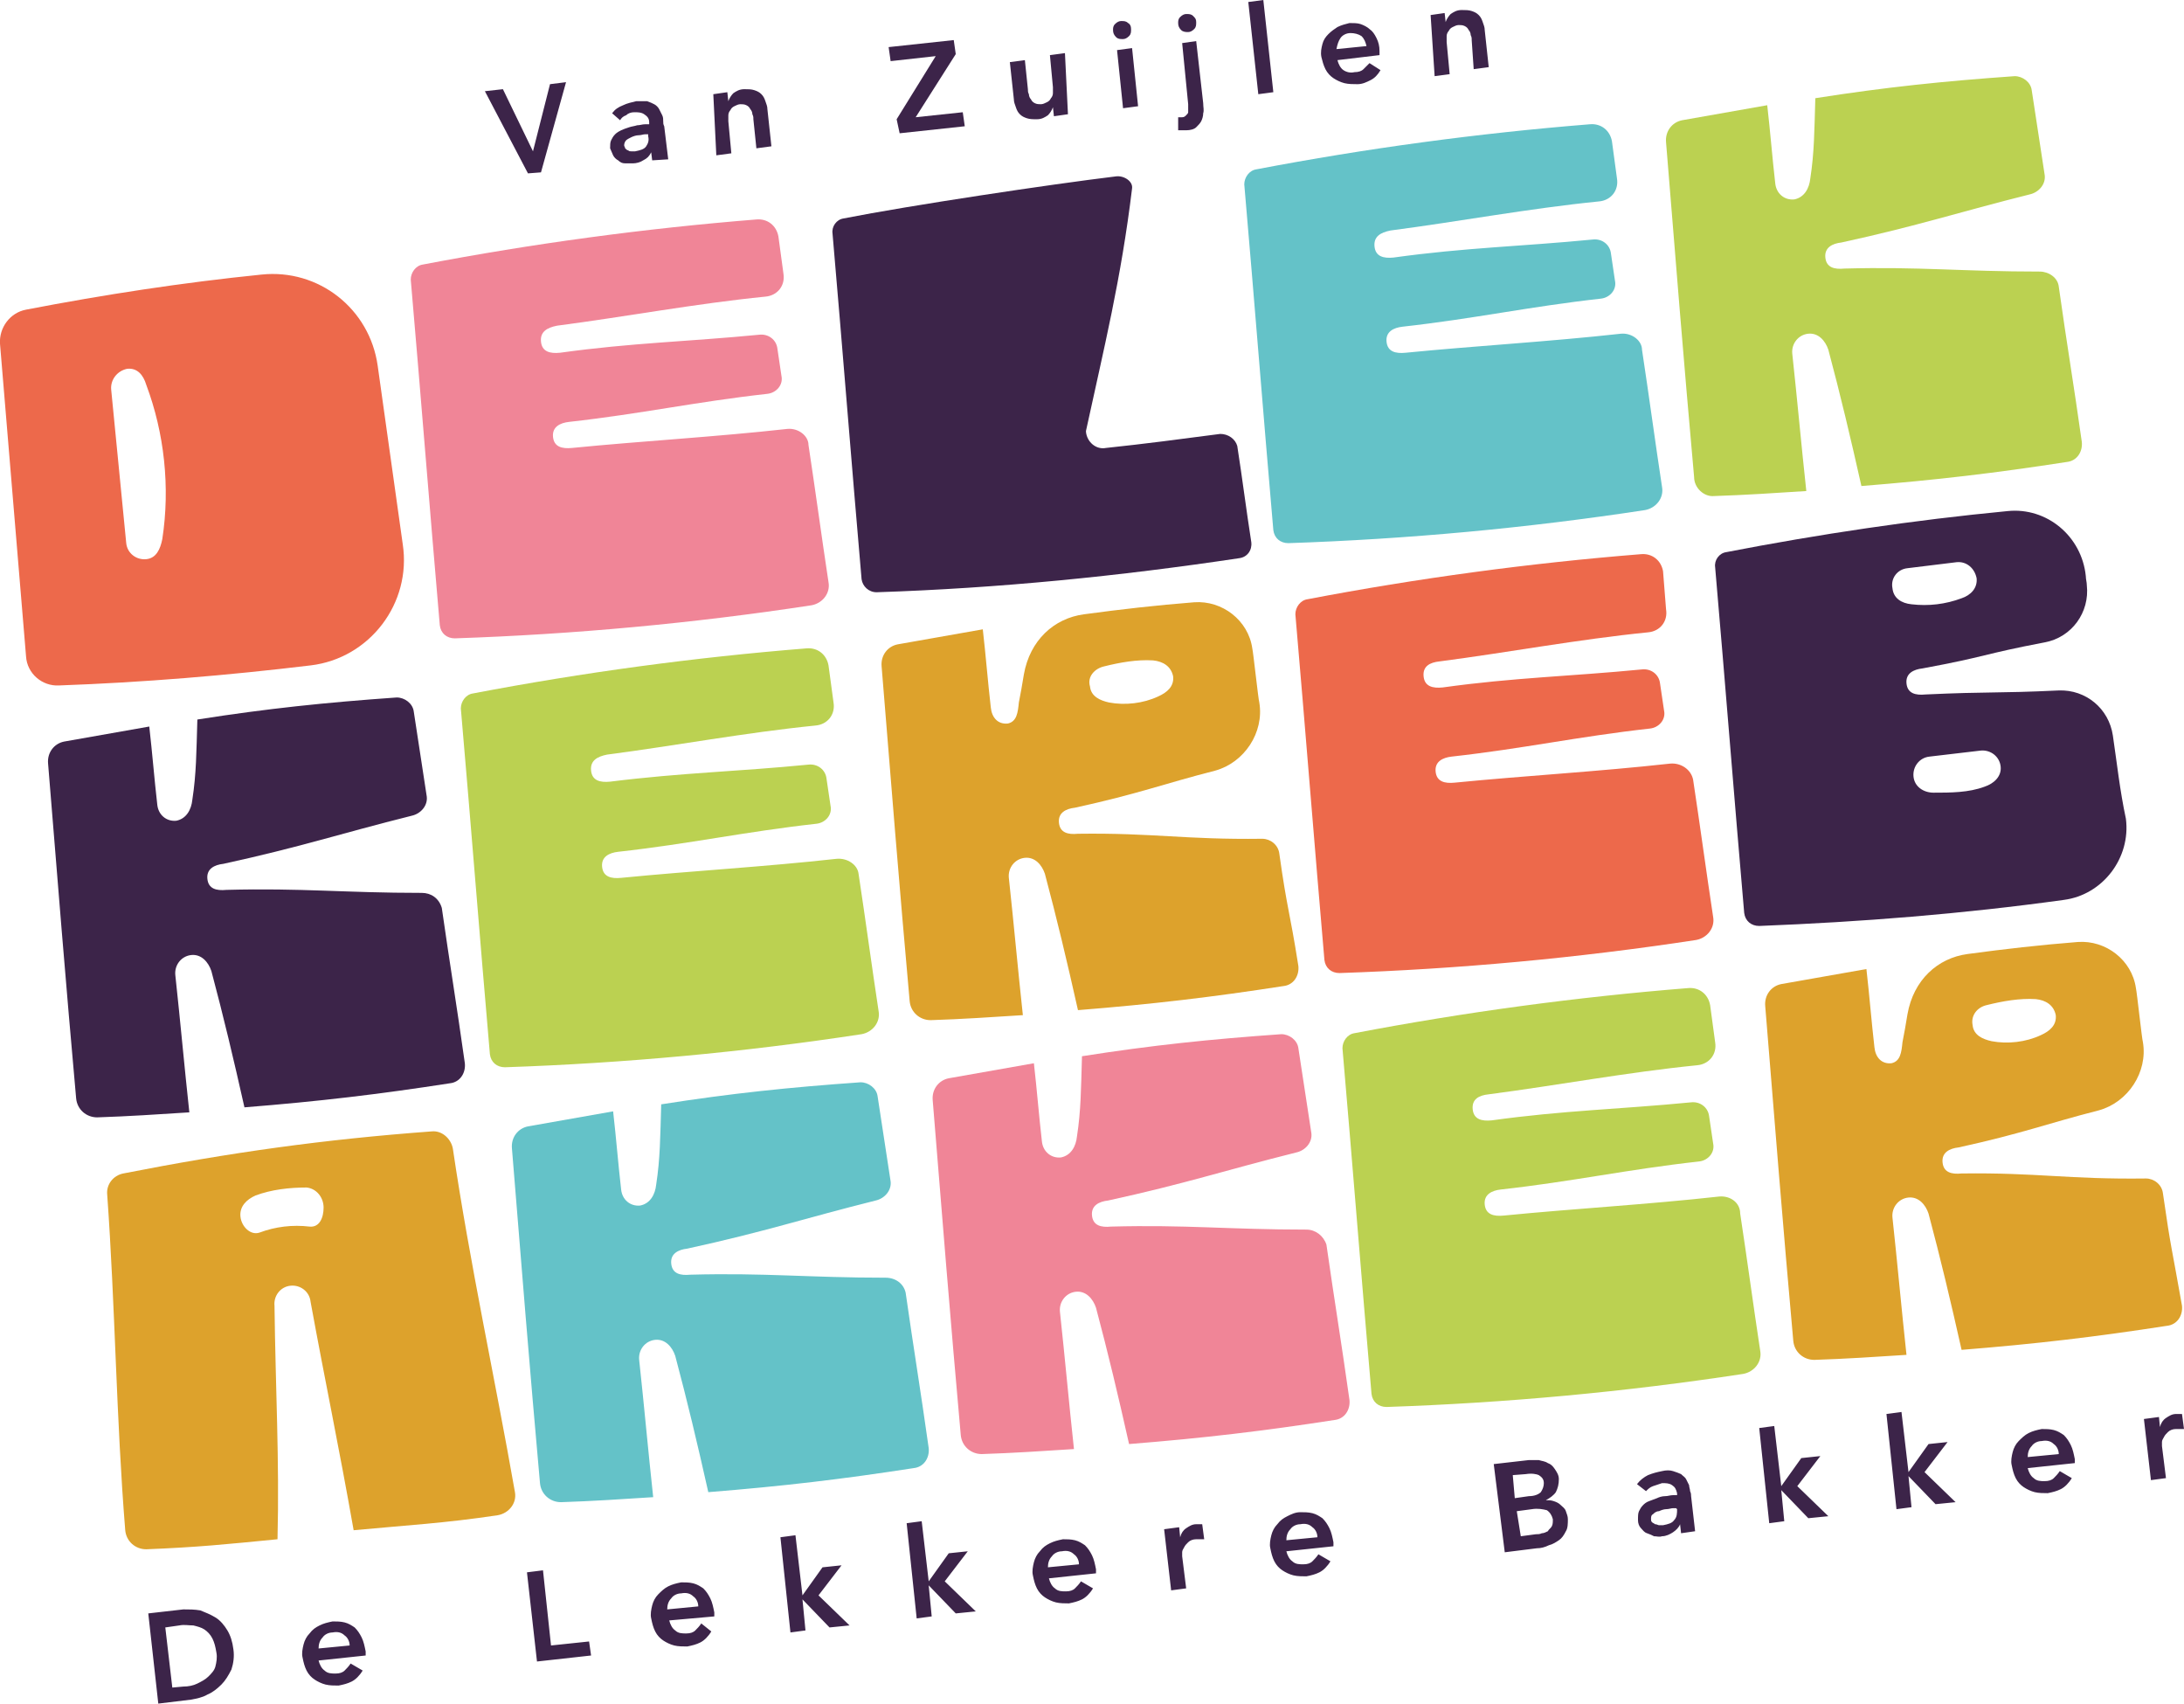
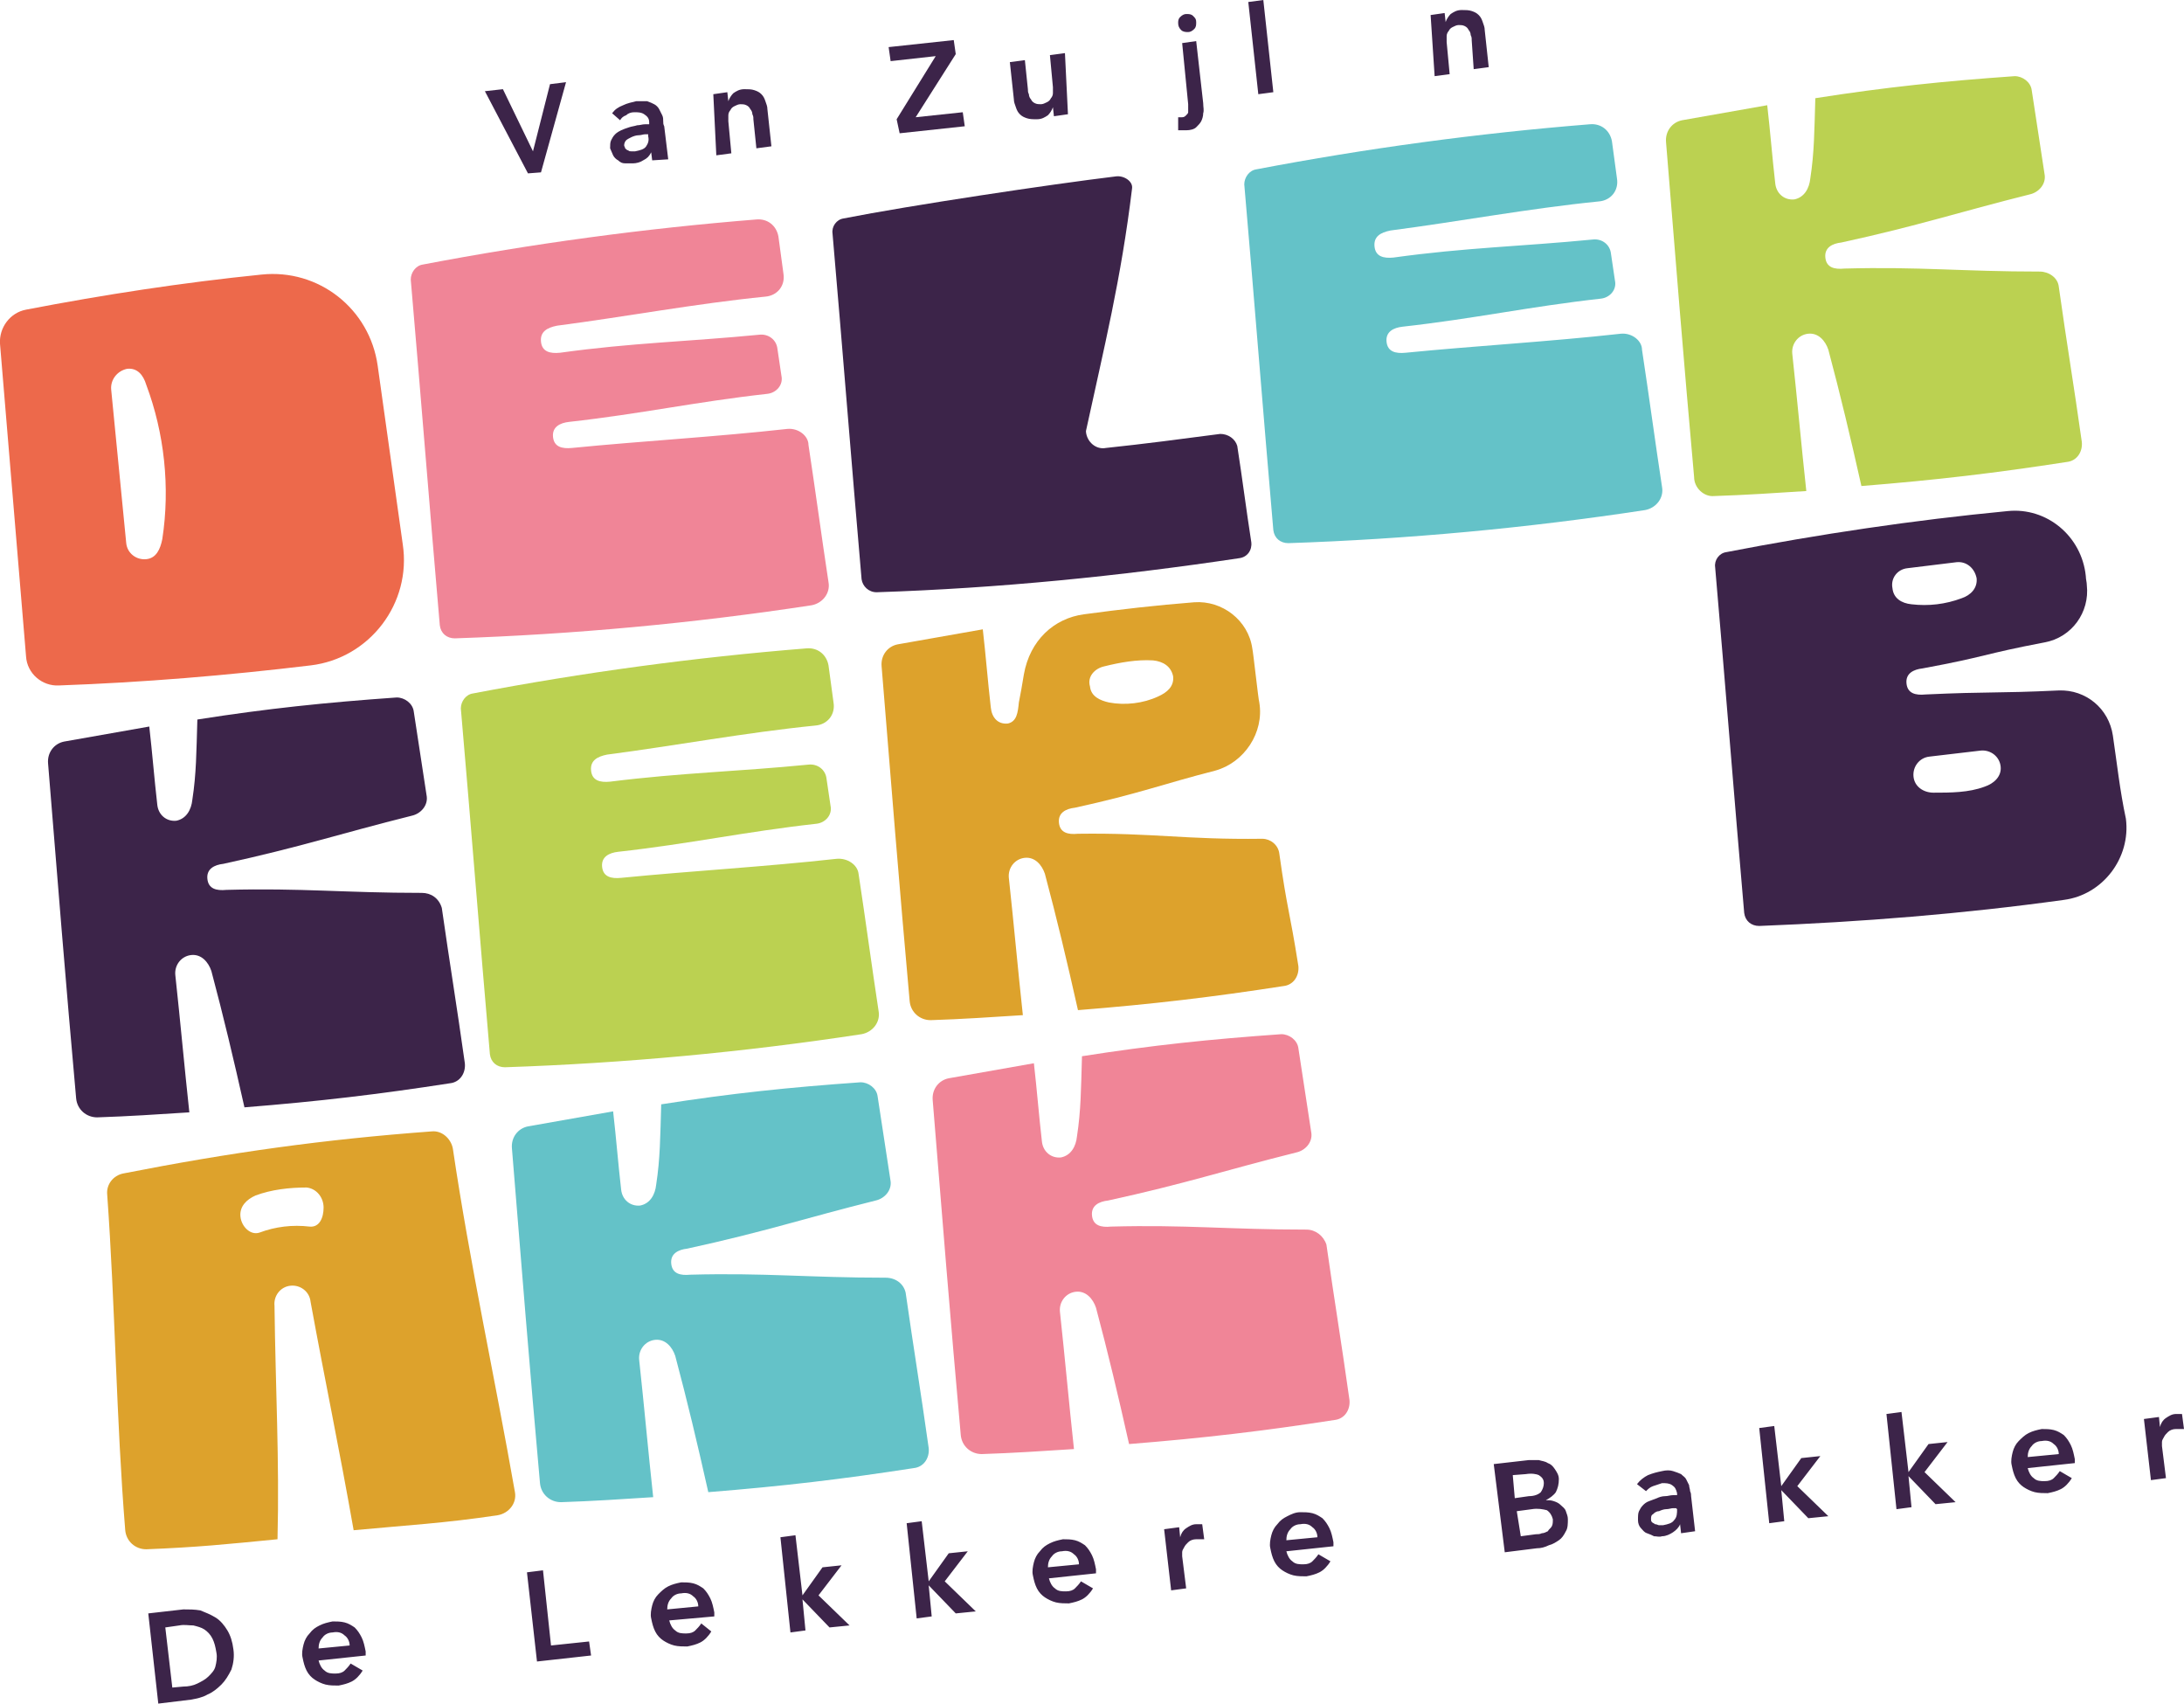
<svg xmlns="http://www.w3.org/2000/svg" version="1.1" id="Laag_1" x="0px" y="0px" viewBox="0 0 218 170" style="enable-background:new 0 0 218 170;" xml:space="preserve">
  <style type="text/css">
	.st0{fill:#3C2449;}
	.st1{fill:#64C2C8;}
	.st2{fill:#BBD151;}
	.st3{fill:#F08597;}
	.st4{fill:#ED694B;}
	.st5{fill:#DDA22C;}
</style>
  <g>
    <path class="st0" d="M123.5,44.5c0.5,3.2,0.9,6.4,1.4,9.6c0.1,0.8-0.4,1.5-1.2,1.6c-12,1.8-24,3-36.2,3.4c-0.8,0-1.4-0.6-1.5-1.3   c-1-11.5-1.9-23-2.9-34.5c-0.1-0.7,0.4-1.4,1.1-1.5c6.6-1.3,20.6-3.4,27.2-4.2c0.8-0.1,1.7,0.5,1.6,1.2c-1.1,9.1-2.8,15.9-4.6,24.2   c0,0,0,0,0,0.1c0.1,1,1,1.8,2,1.6c3.8-0.4,7.6-0.9,11.4-1.4C122.6,43.3,123.3,43.8,123.5,44.5" />
    <path class="st1" d="M88.4,127.5c-7.7,0-12-0.5-19.5-0.3c-1,0.1-1.8-0.1-1.9-1.1c-0.1-1,0.7-1.4,1.6-1.5c7.8-1.7,11.6-3,18.8-4.8   c0.9-0.2,1.6-1,1.5-1.9c-0.5-3.3-0.8-5.2-1.3-8.5c-0.1-0.8-0.9-1.4-1.7-1.4c-7.1,0.5-12.9,1.1-19.9,2.2c-0.1,3.3-0.1,5.4-0.5,8   c-0.1,1-0.6,1.9-1.6,2.1c-1,0.1-1.8-0.6-1.9-1.6c-0.3-2.6-0.5-5.2-0.8-7.8c-2.8,0.5-5.7,1-8.5,1.5c-1,0.2-1.7,1.1-1.6,2.2   c0.9,11.1,1.8,22.3,2.8,33.4c0.1,1.1,1,1.9,2.1,1.9c3.1-0.1,6.1-0.3,9.2-0.5c-0.5-4.6-0.9-9.1-1.4-13.7c-0.1-1,0.6-1.9,1.6-2   c1-0.1,1.7,0.7,2,1.6c1.2,4.5,2.2,8.7,3.3,13.6c7.5-0.6,13.4-1.3,20.5-2.4c1-0.1,1.6-1,1.5-2c-0.8-5.7-1.5-9.9-2.3-15.5   C90.2,128.1,89.4,127.5,88.4,127.5" />
-     <path class="st2" d="M171.6,119.4c-7.2,0.8-14.4,1.2-21.5,1.9c-1,0.1-1.8-0.1-1.9-1.1c-0.1-1,0.7-1.4,1.6-1.5   c7.2-0.8,12.6-2,19.8-2.8c0.9-0.1,1.6-0.9,1.4-1.8l-0.4-2.7c-0.1-0.9-0.9-1.5-1.8-1.4c-7.2,0.7-12.7,0.8-19.9,1.8   c-1,0.1-1.8-0.1-1.9-1.1c-0.1-1,0.6-1.4,1.6-1.5c6.9-0.9,13.8-2.2,20.8-2.9c1.2-0.1,2-1.1,1.8-2.3l-0.5-3.7   c-0.2-1.1-1.1-1.8-2.2-1.7c-11.2,0.9-22.3,2.4-33.3,4.5c-0.7,0.1-1.2,0.8-1.2,1.5c1,11.5,1.9,23,2.9,34.5c0.1,0.8,0.7,1.3,1.5,1.3   c11.9-0.4,23.8-1.5,35.6-3.3c1.1-0.2,1.9-1.2,1.7-2.3c-0.7-4.6-1.3-9.1-2-13.7C173.7,120,172.7,119.3,171.6,119.4" />
    <path class="st3" d="M130.4,122.7c-7.7,0-12-0.5-19.5-0.3c-1,0.1-1.8-0.1-1.9-1.1c-0.1-1,0.7-1.4,1.6-1.5c7.8-1.7,11.6-3,18.8-4.8   c0.9-0.2,1.6-1,1.5-1.9c-0.5-3.3-0.8-5.2-1.3-8.5c-0.1-0.8-0.9-1.4-1.7-1.4c-7.1,0.5-12.9,1.1-19.9,2.2c-0.1,3.3-0.1,5.4-0.5,8   c-0.1,1-0.6,1.9-1.6,2.1c-1,0.1-1.8-0.6-1.9-1.6c-0.3-2.6-0.5-5.2-0.8-7.8c-2.8,0.5-5.7,1-8.5,1.5c-1,0.2-1.7,1.1-1.6,2.2   c0.9,11.1,1.8,22.3,2.8,33.4c0.1,1.1,1,1.9,2.1,1.9c3.1-0.1,6.1-0.3,9.2-0.5c-0.5-4.6-0.9-9.1-1.4-13.7c-0.1-1,0.6-1.9,1.6-2   c1-0.1,1.7,0.7,2,1.6c1.2,4.5,2.2,8.7,3.3,13.6c7.5-0.6,13.4-1.3,20.5-2.4c1-0.1,1.6-1,1.5-2c-0.8-5.7-1.5-9.9-2.3-15.5   C132.1,123.3,131.3,122.7,130.4,122.7" />
    <path class="st2" d="M171.1,49.5c3.1-0.1,6.1-0.3,9.2-0.5c-0.5-4.6-0.9-9.1-1.4-13.7c-0.1-1,0.6-1.9,1.6-2c1-0.1,1.7,0.7,2,1.6   c1.2,4.5,2.2,8.7,3.3,13.6c7.5-0.6,13.4-1.3,20.5-2.4c1-0.1,1.6-1,1.5-2c-0.8-5.7-1.5-9.8-2.3-15.5c-0.1-0.9-1-1.5-1.9-1.5   c-7.7,0-12-0.5-19.5-0.3c-1,0.1-1.8-0.1-1.9-1.1c-0.1-1,0.7-1.4,1.6-1.5c7.8-1.7,11.6-3,18.8-4.8c0.9-0.2,1.6-1,1.5-1.9   c-0.5-3.3-0.8-5.2-1.3-8.5c-0.1-0.8-0.9-1.4-1.7-1.4c-7.1,0.5-12.9,1.1-19.9,2.2c-0.1,3.3-0.1,5.4-0.5,8c-0.1,1-0.6,1.9-1.6,2.1   c-1,0.1-1.8-0.6-1.9-1.6c-0.3-2.6-0.5-5.2-0.8-7.8c-2.8,0.5-5.7,1-8.5,1.5c-1,0.2-1.7,1.1-1.6,2.2c0.9,11.1,1.8,22.3,2.8,33.4   C169.1,48.7,170.1,49.6,171.1,49.5" />
    <path class="st0" d="M42.1,89.1c-7.7,0-12-0.5-19.5-0.3c-1,0.1-1.8-0.1-1.9-1.1c-0.1-1,0.7-1.4,1.6-1.5c7.8-1.7,11.6-3,18.8-4.8   c0.9-0.2,1.6-1,1.5-1.9c-0.5-3.3-0.8-5.2-1.3-8.5c-0.1-0.8-0.9-1.4-1.7-1.4c-7.1,0.5-12.9,1.1-19.9,2.2c-0.1,3.3-0.1,5.4-0.5,8   c-0.1,1-0.6,1.9-1.6,2.1c-1,0.1-1.8-0.6-1.9-1.6c-0.3-2.6-0.5-5.2-0.8-7.8c-2.8,0.5-5.7,1-8.5,1.5c-1,0.2-1.7,1.1-1.6,2.2   c0.9,11.1,1.8,22.3,2.8,33.4c0.1,1.1,1,1.9,2.1,1.9c3.1-0.1,6.1-0.3,9.2-0.5c-0.5-4.6-0.9-9.1-1.4-13.7c-0.1-1,0.6-1.9,1.6-2   c1-0.1,1.7,0.7,2,1.6c1.2,4.5,2.2,8.7,3.3,13.6c7.5-0.6,13.4-1.3,20.5-2.4c1-0.1,1.6-1,1.5-2c-0.8-5.7-1.5-9.9-2.3-15.5   C43.8,89.6,43,89.1,42.1,89.1" />
    <path class="st2" d="M83.5,85.7c-7.2,0.8-14.4,1.2-21.5,1.9c-1,0.1-1.8-0.1-1.9-1.1c-0.1-1,0.7-1.4,1.6-1.5   c7.2-0.8,12.6-2,19.8-2.8c0.9-0.1,1.6-0.9,1.4-1.8l-0.4-2.7c-0.1-0.9-0.9-1.5-1.8-1.4C73.6,77,68.1,77.1,60.9,78   c-1,0.1-1.8-0.1-1.9-1.1c-0.1-1,0.6-1.4,1.6-1.6c6.9-0.9,13.8-2.2,20.8-2.9c1.2-0.1,2-1.1,1.8-2.3l-0.5-3.7   c-0.2-1.1-1.1-1.8-2.2-1.7c-11.2,0.9-22.3,2.4-33.3,4.5c-0.7,0.1-1.2,0.8-1.2,1.5c1,11.5,1.9,23,2.9,34.5c0.1,0.8,0.7,1.3,1.5,1.3   c11.9-0.4,23.8-1.5,35.6-3.3c1.1-0.2,1.9-1.2,1.7-2.3c-0.7-4.6-1.3-9.1-2-13.7C85.6,86.3,84.6,85.6,83.5,85.7" />
-     <path class="st4" d="M166.7,76.2c-7.2,0.8-14.4,1.2-21.5,1.9c-1,0.1-1.8-0.1-1.9-1.1c-0.1-1,0.7-1.4,1.6-1.5   c7.2-0.8,12.6-2,19.8-2.8c0.9-0.1,1.6-0.9,1.4-1.8l-0.4-2.7c-0.1-0.9-0.9-1.5-1.8-1.4c-7.2,0.7-12.7,0.8-19.9,1.8   c-1,0.1-1.8-0.1-1.9-1.1c-0.1-1,0.6-1.4,1.6-1.5c6.9-0.9,13.8-2.2,20.8-2.9c1.2-0.1,2-1.1,1.8-2.3L166,57c-0.2-1.1-1.1-1.8-2.2-1.7   c-11.2,0.9-22.3,2.4-33.3,4.5c-0.7,0.1-1.2,0.8-1.2,1.5c1,11.5,1.9,23,2.9,34.5c0.1,0.8,0.7,1.3,1.5,1.3   c11.9-0.4,23.8-1.5,35.6-3.3c1.1-0.2,1.9-1.2,1.7-2.3c-0.7-4.6-1.3-9.1-2-13.7C168.8,76.8,167.8,76.1,166.7,76.2" />
    <path class="st1" d="M161.8,33.3c-7.2,0.8-14.4,1.2-21.5,1.9c-1,0.1-1.8-0.1-1.9-1.1c-0.1-1,0.7-1.4,1.6-1.5   c7.2-0.8,12.6-2,19.8-2.8c0.9-0.1,1.6-0.9,1.4-1.8l-0.4-2.7c-0.1-0.9-0.9-1.5-1.8-1.4c-7.2,0.7-12.7,0.8-19.9,1.8   c-1,0.1-1.8-0.1-1.9-1.1s0.6-1.4,1.6-1.6c6.9-0.9,13.8-2.2,20.8-2.9c1.2-0.1,2-1.1,1.8-2.3l-0.5-3.7c-0.2-1.1-1.1-1.8-2.2-1.7   c-11.2,0.9-22.3,2.4-33.3,4.5c-0.7,0.1-1.2,0.8-1.2,1.5c1,11.5,1.9,23,2.9,34.5c0.1,0.8,0.7,1.3,1.5,1.3   c11.9-0.4,23.8-1.5,35.6-3.3c1.1-0.2,1.9-1.2,1.7-2.3c-0.7-4.6-1.3-9.1-2-13.7C163.9,34,162.9,33.2,161.8,33.3" />
    <path class="st3" d="M78.6,42.8c-7.2,0.8-14.4,1.2-21.5,1.9c-1,0.1-1.8-0.1-1.9-1.1c-0.1-1,0.7-1.4,1.6-1.5   c7.2-0.8,12.6-2,19.8-2.8c0.9-0.1,1.6-0.9,1.4-1.8l-0.4-2.7c-0.1-0.9-0.9-1.5-1.8-1.4c-7.2,0.7-12.7,0.8-19.9,1.8   c-1,0.1-1.8-0.1-1.9-1.1c-0.1-1,0.6-1.4,1.6-1.6c6.9-0.9,13.8-2.2,20.8-2.9c1.2-0.1,2-1.1,1.8-2.3l-0.5-3.7   c-0.2-1.1-1.1-1.8-2.2-1.7c-11.2,0.9-22.3,2.4-33.3,4.5c-0.7,0.1-1.2,0.8-1.2,1.5c1,11.5,1.9,23,2.9,34.5c0.1,0.8,0.7,1.3,1.5,1.3   c11.9-0.4,23.8-1.5,35.6-3.3c1.1-0.2,1.9-1.2,1.7-2.3c-0.7-4.6-1.3-9.1-2-13.7C80.7,43.5,79.7,42.7,78.6,42.8" />
    <path class="st4" d="M16.2,53.8c-0.2,1-0.6,1.9-1.6,2c-1,0.1-1.9-0.6-2-1.6c-0.5-5.1-1-10.2-1.5-15.3c-0.1-1,0.6-1.9,1.6-2.1   c1-0.1,1.6,0.6,1.9,1.6C16.4,43.2,17,48.6,16.2,53.8 M37.7,36.5c-0.8-5.7-5.9-9.7-11.6-9.1c-7.9,0.8-15.7,2-23.5,3.5   C1,31.2-0.1,32.7,0,34.3l2.6,31.2c0.1,1.7,1.6,3,3.3,2.9c8.4-0.3,16.8-1,25.1-2c5.9-0.7,10.1-6.2,9.2-12.1L37.7,36.5z" />
-     <path class="st5" d="M198.3,100.3c1.6-0.4,3.3-0.7,4.9-0.6c1,0.1,1.8,0.6,2,1.6c0.1,1-0.6,1.6-1.5,2c-1.5,0.7-3.3,0.9-4.9,0.6   c-0.9-0.2-1.8-0.6-1.9-1.6C196.7,101.3,197.4,100.5,198.3,100.3 M215.9,119.1c-0.1-0.9-0.9-1.5-1.7-1.5c-7.8,0.1-10.8-0.6-18.4-0.5   c-1,0.1-1.8-0.1-1.9-1.1c-0.1-1,0.7-1.4,1.6-1.5c6.4-1.4,8.9-2.4,14-3.7c2.9-0.8,4.9-3.8,4.4-6.8c-0.1-0.3-0.6-5-0.7-5.4   c-0.4-2.8-3-4.8-5.8-4.6c-3.8,0.3-7.3,0.7-11,1.2c-3,0.4-5.4,2.6-6,6c-0.2,1.2-0.3,1.8-0.5,2.8c-0.1,1-0.2,1.9-1.1,2.1   c-1,0.1-1.6-0.6-1.7-1.6c-0.3-2.6-0.5-5.2-0.8-7.8c-2.8,0.5-5.7,1-8.5,1.5c-1,0.2-1.7,1.1-1.6,2.2c0.9,11.1,1.8,22.3,2.8,33.4   c0.1,1.1,1,1.9,2.1,1.9c3.1-0.1,6.1-0.3,9.2-0.5c-0.5-4.6-0.9-9.1-1.4-13.7c-0.1-1,0.6-1.9,1.6-2c1-0.1,1.7,0.7,2,1.6   c1.2,4.5,2.2,8.7,3.3,13.6c7.5-0.6,13.4-1.3,20.5-2.4c1-0.1,1.6-1,1.5-2C216.8,124.6,216.7,124.7,215.9,119.1" />
    <path class="st5" d="M110.2,66.5c1.6-0.4,3.3-0.7,4.9-0.6c1,0.1,1.8,0.6,2,1.6c0.1,1-0.6,1.6-1.5,2c-1.5,0.7-3.3,0.9-4.9,0.6   c-0.9-0.2-1.8-0.6-1.9-1.6C108.5,67.5,109.3,66.7,110.2,66.5 M127.7,85.2c-0.1-0.9-0.9-1.5-1.7-1.5c-7.8,0.1-10.8-0.6-18.4-0.5   c-1,0.1-1.8-0.1-1.9-1.1c-0.1-1,0.7-1.4,1.6-1.5c6.4-1.4,8.9-2.4,14-3.7c2.9-0.8,4.9-3.8,4.4-6.8c-0.1-0.3-0.6-5-0.7-5.4   c-0.4-2.8-3-4.8-5.8-4.6c-3.8,0.3-7.3,0.7-11,1.2c-3,0.4-5.4,2.6-6,6c-0.2,1.2-0.3,1.8-0.5,2.8c-0.1,1-0.2,1.9-1.1,2.1   c-1,0.1-1.6-0.6-1.7-1.6c-0.3-2.6-0.5-5.2-0.8-7.8c-2.8,0.5-5.7,1-8.5,1.5c-1,0.2-1.7,1.1-1.6,2.2c0.9,11.1,1.8,22.3,2.8,33.4   c0.1,1.1,1,1.9,2.1,1.9c3.1-0.1,6.1-0.3,9.2-0.5c-0.5-4.6-0.9-9.1-1.4-13.7c-0.1-1,0.6-1.9,1.6-2c1-0.1,1.7,0.7,2,1.6   c1.2,4.5,2.2,8.7,3.3,13.6c7.5-0.6,13.4-1.3,20.5-2.4c1-0.1,1.6-1,1.5-2C128.7,90.7,128.5,90.9,127.7,85.2" />
    <path class="st0" d="M198.1,78.5c-1.6,0.6-3.4,0.6-5.1,0.6c-1,0-1.9-0.6-2-1.6c-0.1-1,0.6-1.9,1.6-2c1.7-0.2,3.4-0.4,5.1-0.6   c1-0.1,1.9,0.6,2,1.6C199.8,77.5,199,78.2,198.1,78.5 M190.4,56.7c1.6-0.2,3.3-0.4,4.9-0.6c1-0.1,1.8,0.6,2,1.6   c0.1,1-0.6,1.7-1.5,2c-1.6,0.6-3.3,0.8-5,0.6c-1-0.1-1.8-0.6-1.9-1.6C188.7,57.7,189.4,56.8,190.4,56.7 M210.9,73.4   c-0.4-2.7-2.7-4.6-5.4-4.5c-6.4,0.3-6.8,0.1-13.3,0.4c-1,0.1-1.8-0.1-1.9-1.1c-0.1-1,0.7-1.4,1.6-1.5c6.5-1.2,5.9-1.4,12.2-2.6   c2.7-0.5,4.5-3,4.2-5.7c0-0.3-0.1-0.6-0.1-0.9c-0.4-4-3.9-6.9-7.8-6.5c-9.4,0.9-18.8,2.3-28.1,4.1c-0.7,0.1-1.2,0.8-1.1,1.5   c1,11.5,1.9,23,2.9,34.5c0.1,0.8,0.7,1.3,1.5,1.3c10.2-0.4,20.3-1.2,30.4-2.6c3.9-0.5,6.7-4.2,6.2-8.1   C211.6,78.9,211.3,76.1,210.9,73.4" />
    <path class="st5" d="M32.3,120.5c0,1-0.4,2-1.4,1.9c-1.7-0.2-3.4,0-5,0.6c-0.9,0.3-1.8-0.6-1.9-1.6c-0.1-1,0.6-1.7,1.5-2.1   c1.6-0.6,3.4-0.8,5.1-0.8C31.6,118.6,32.3,119.5,32.3,120.5 M45.2,114.6c-0.2-1-1.1-1.8-2.1-1.7c-10.8,0.8-20.1,2.1-30.8,4.2   c-1,0.2-1.7,1.1-1.6,2.1c0.8,11.1,0.9,22.4,1.8,33.5c0.1,1.1,1,1.9,2.1,1.9c5.1-0.2,8-0.5,13.1-1c0.2-7.9-0.2-15-0.3-23.3   c-0.1-1,0.6-1.9,1.6-2c1-0.1,1.9,0.6,2,1.6c1.5,8.2,2.8,14.3,4.3,22.8c5.3-0.5,9.1-0.7,14.4-1.5c1.1-0.2,1.9-1.2,1.7-2.3   C49.4,137.5,46.9,126.1,45.2,114.6" />
    <path class="st0" d="M214.7,147.7l1.5-0.2l-0.4-3.2c0-0.1,0-0.2,0-0.4c0-0.2,0.1-0.3,0.2-0.5s0.2-0.3,0.4-0.5   c0.2-0.2,0.5-0.3,0.8-0.3c0.1,0,0.2,0,0.4,0c0.1,0,0.3,0,0.4,0l-0.2-1.5c-0.1,0-0.2,0-0.3,0c-0.1,0-0.2,0-0.3,0   c-0.4,0-0.7,0.2-1,0.4c-0.3,0.2-0.5,0.5-0.6,0.9l0,0l-0.1-1l-1.5,0.2L214.7,147.7z M202.4,145.4c0-0.4,0.1-0.8,0.4-1.1   c0.2-0.3,0.6-0.5,1-0.5c0.5-0.1,0.9,0,1.2,0.3c0.3,0.2,0.5,0.6,0.5,1L202.4,145.4z M207.1,146l0-0.4c-0.1-0.5-0.2-1-0.4-1.4   c-0.2-0.4-0.4-0.7-0.7-1c-0.3-0.2-0.6-0.4-1-0.5c-0.4-0.1-0.8-0.1-1.2-0.1c-0.5,0.1-0.9,0.2-1.3,0.4c-0.4,0.2-0.7,0.5-1,0.8   c-0.3,0.3-0.5,0.7-0.6,1.1c-0.1,0.4-0.2,0.9-0.1,1.3c0.1,0.5,0.2,0.9,0.4,1.3c0.2,0.4,0.5,0.7,0.8,0.9c0.3,0.2,0.7,0.4,1.1,0.5   c0.4,0.1,0.9,0.1,1.3,0.1c0.5-0.1,0.9-0.2,1.3-0.4c0.4-0.2,0.8-0.6,1.1-1.1l-1.2-0.7c-0.2,0.3-0.4,0.5-0.6,0.7   c-0.2,0.2-0.5,0.3-0.9,0.3c-0.4,0-0.8,0-1.1-0.3c-0.3-0.2-0.5-0.6-0.6-1L207.1,146z M189.3,150.6l1.5-0.2l-0.3-3.1l0,0l2.7,2.8   l2-0.2l-3.1-3l2.3-3l-1.9,0.2l-2,2.8l-0.7-6l-1.5,0.2L189.3,150.6z M176.6,152l1.5-0.2l-0.3-3.1l0,0l2.7,2.8l2-0.2l-3.1-3l2.3-3   l-1.9,0.2l-2,2.8l-0.7-6l-1.5,0.2L176.6,152z M167.4,150.6c0,0.4,0,0.8-0.3,1.1c-0.2,0.3-0.6,0.4-1.1,0.5c-0.1,0-0.3,0-0.4,0   c-0.1,0-0.2-0.1-0.4-0.1c-0.1-0.1-0.2-0.1-0.3-0.2c-0.1-0.1-0.1-0.2-0.1-0.3c0-0.2,0-0.4,0.2-0.5c0.1-0.1,0.3-0.3,0.6-0.3   c0.2-0.1,0.5-0.2,0.7-0.2c0.3,0,0.5-0.1,0.7-0.1l0.3,0L167.4,150.6z M167.8,153l1.4-0.2l-0.4-3.5c0-0.1,0-0.3-0.1-0.5   c0-0.2-0.1-0.4-0.1-0.6c-0.1-0.2-0.2-0.4-0.3-0.6s-0.3-0.3-0.5-0.5c-0.2-0.1-0.5-0.2-0.8-0.3c-0.3-0.1-0.7-0.1-1.1,0   c-0.5,0.1-0.9,0.2-1.4,0.4c-0.4,0.2-0.8,0.5-1.1,0.9l0.9,0.7c0.2-0.2,0.4-0.4,0.7-0.5c0.3-0.1,0.6-0.2,0.9-0.3c0.4,0,0.7,0,1,0.2   c0.3,0.2,0.4,0.4,0.5,0.8l0,0.2l-0.4,0c-0.3,0-0.5,0.1-0.8,0.1c-0.3,0-0.6,0.1-0.8,0.2c-0.3,0.1-0.5,0.2-0.8,0.3   c-0.3,0.1-0.5,0.3-0.6,0.4c-0.2,0.2-0.3,0.4-0.4,0.6c-0.1,0.2-0.1,0.5-0.1,0.9c0,0.3,0.1,0.6,0.3,0.8c0.2,0.2,0.3,0.4,0.6,0.5   s0.5,0.2,0.7,0.3c0.3,0,0.5,0.1,0.8,0c0.4,0,0.8-0.2,1.1-0.4c0.3-0.2,0.6-0.5,0.7-0.8l0,0L167.8,153z M151.4,150.8l1.5-0.2   c0.6-0.1,1.1,0,1.5,0.1c0.3,0.2,0.5,0.5,0.6,0.9c0,0.3,0,0.5-0.1,0.7c-0.1,0.2-0.3,0.3-0.4,0.5c-0.2,0.1-0.4,0.2-0.6,0.2   c-0.2,0.1-0.4,0.1-0.6,0.1l-1.5,0.2L151.4,150.8z M151,147.2l1.3-0.1c0.6-0.1,1.1,0,1.3,0.1c0.3,0.2,0.5,0.4,0.5,0.8   c0,0.3-0.1,0.6-0.3,0.9c-0.2,0.2-0.6,0.4-1.2,0.4l-1.4,0.2L151,147.2z M150.2,154.9l3.2-0.4c0.4,0,0.8-0.1,1.2-0.3   c0.4-0.1,0.7-0.3,1-0.5c0.3-0.2,0.5-0.5,0.7-0.9c0.2-0.3,0.2-0.8,0.2-1.2c0-0.3-0.1-0.5-0.2-0.8s-0.3-0.4-0.5-0.6   c-0.2-0.2-0.4-0.3-0.7-0.4c-0.3-0.1-0.5-0.1-0.8-0.1l0,0c0.4-0.2,0.8-0.5,1-0.8c0.2-0.4,0.3-0.8,0.3-1.3c0-0.4-0.2-0.7-0.4-1   c-0.2-0.3-0.4-0.5-0.7-0.6c-0.3-0.2-0.6-0.2-0.9-0.3c-0.3,0-0.7,0-1,0l-3.5,0.4L150.2,154.9z M128.4,153.7c0-0.4,0.1-0.8,0.4-1.1   c0.2-0.3,0.6-0.5,1-0.5c0.5-0.1,0.9,0,1.2,0.3c0.3,0.2,0.5,0.6,0.5,1L128.4,153.7z M133.1,154.3l0-0.4c-0.1-0.5-0.2-1-0.4-1.4   c-0.2-0.4-0.4-0.7-0.7-1c-0.3-0.2-0.6-0.4-1-0.5c-0.4-0.1-0.8-0.1-1.2-0.1c-0.5,0-0.9,0.2-1.3,0.4c-0.4,0.2-0.7,0.4-1,0.8   c-0.3,0.3-0.5,0.7-0.6,1.1c-0.1,0.4-0.2,0.9-0.1,1.3c0.1,0.5,0.2,0.9,0.4,1.3c0.2,0.4,0.5,0.7,0.8,0.9c0.3,0.2,0.7,0.4,1.1,0.5   c0.4,0.1,0.9,0.1,1.3,0.1c0.5-0.1,0.9-0.2,1.3-0.4c0.4-0.2,0.8-0.6,1.1-1.1l-1.2-0.7c-0.2,0.3-0.4,0.5-0.6,0.7   c-0.2,0.2-0.5,0.3-0.9,0.3c-0.4,0-0.8,0-1.1-0.3c-0.3-0.2-0.5-0.6-0.6-1L133.1,154.3z M116.9,158.7l1.5-0.2l-0.4-3.2   c0-0.1,0-0.2,0-0.4c0-0.2,0.1-0.3,0.2-0.5c0.1-0.2,0.2-0.3,0.4-0.5c0.2-0.2,0.5-0.3,0.8-0.3c0.1,0,0.2,0,0.4,0c0.1,0,0.3,0,0.4,0   l-0.2-1.5c-0.1,0-0.2,0-0.3,0c-0.1,0-0.2,0-0.3,0c-0.4,0-0.7,0.2-1,0.4c-0.3,0.2-0.5,0.5-0.6,0.9l0,0l-0.1-1l-1.5,0.2L116.9,158.7z    M104.6,156.4c0-0.4,0.1-0.8,0.4-1.1c0.2-0.3,0.6-0.5,1-0.5c0.5-0.1,0.9,0,1.2,0.3c0.3,0.2,0.5,0.6,0.5,1L104.6,156.4z M109.4,157   l0-0.4c-0.1-0.5-0.2-1-0.4-1.4c-0.2-0.4-0.4-0.7-0.7-1c-0.3-0.2-0.6-0.4-1-0.5c-0.4-0.1-0.8-0.1-1.2-0.1c-0.5,0.1-0.9,0.2-1.3,0.4   c-0.4,0.2-0.7,0.4-1,0.8c-0.3,0.3-0.5,0.7-0.6,1.1c-0.1,0.4-0.2,0.9-0.1,1.3c0.1,0.5,0.2,0.9,0.4,1.3c0.2,0.4,0.5,0.7,0.8,0.9   c0.3,0.2,0.7,0.4,1.1,0.5c0.4,0.1,0.9,0.1,1.3,0.1c0.5-0.1,0.9-0.2,1.3-0.4c0.4-0.2,0.8-0.6,1.1-1.1l-1.2-0.7   c-0.2,0.3-0.4,0.5-0.6,0.7c-0.2,0.2-0.5,0.3-0.9,0.3c-0.4,0-0.8,0-1.1-0.3c-0.3-0.2-0.5-0.6-0.6-1L109.4,157z M91.5,161.5l1.5-0.2   l-0.3-3.1l0,0l2.7,2.8l2-0.2l-3.1-3l2.3-3l-1.9,0.2l-2,2.8l-0.7-6l-1.5,0.2L91.5,161.5z M78.9,162.9l1.5-0.2l-0.3-3.1l0,0l2.7,2.8   l2-0.2l-3.1-3l2.3-3l-1.9,0.2l-2,2.8l-0.7-6l-1.5,0.2L78.9,162.9z M66.6,160.6c0-0.4,0.1-0.8,0.4-1.1c0.2-0.3,0.6-0.5,1-0.5   c0.5-0.1,0.9,0,1.2,0.3c0.3,0.2,0.5,0.6,0.5,1L66.6,160.6z M71.3,161.3l0-0.4c-0.1-0.5-0.2-1-0.4-1.4s-0.4-0.7-0.7-1   c-0.3-0.2-0.6-0.4-1-0.5c-0.4-0.1-0.8-0.1-1.2-0.1c-0.5,0.1-0.9,0.2-1.3,0.4c-0.4,0.2-0.7,0.5-1,0.8c-0.3,0.3-0.5,0.7-0.6,1.1   c-0.1,0.4-0.2,0.9-0.1,1.3c0.1,0.5,0.2,0.9,0.4,1.3c0.2,0.4,0.5,0.7,0.8,0.9c0.3,0.2,0.7,0.4,1.1,0.5c0.4,0.1,0.9,0.1,1.3,0.1   c0.5-0.1,0.9-0.2,1.3-0.4c0.4-0.2,0.8-0.6,1.1-1.1L70,162c-0.2,0.3-0.4,0.5-0.6,0.7c-0.2,0.2-0.5,0.3-0.9,0.3c-0.4,0-0.8,0-1.1-0.3   c-0.3-0.2-0.5-0.6-0.6-1L71.3,161.3z M53.6,165.8l5.4-0.6l-0.2-1.4l-3.8,0.4l-0.8-7.5l-1.6,0.2L53.6,165.8z M31.8,164.5   c0-0.4,0.1-0.8,0.4-1.1c0.2-0.3,0.6-0.5,1-0.5c0.5-0.1,0.9,0,1.2,0.3c0.3,0.2,0.5,0.6,0.5,1L31.8,164.5z M36.5,165.2l0-0.4   c-0.1-0.5-0.2-1-0.4-1.4c-0.2-0.4-0.4-0.7-0.7-1c-0.3-0.2-0.6-0.4-1-0.5c-0.4-0.1-0.8-0.1-1.2-0.1c-0.5,0.1-0.9,0.2-1.3,0.4   c-0.4,0.2-0.7,0.4-1,0.8c-0.3,0.3-0.5,0.7-0.6,1.1c-0.1,0.4-0.2,0.9-0.1,1.3c0.1,0.5,0.2,0.9,0.4,1.3c0.2,0.4,0.5,0.7,0.8,0.9   c0.3,0.2,0.7,0.4,1.1,0.5c0.4,0.1,0.9,0.1,1.3,0.1c0.5-0.1,0.9-0.2,1.3-0.4c0.4-0.2,0.8-0.6,1.1-1.1l-1.2-0.7   c-0.2,0.3-0.4,0.5-0.6,0.7c-0.2,0.2-0.5,0.3-0.9,0.3c-0.4,0-0.8,0-1.1-0.3c-0.3-0.2-0.5-0.6-0.6-1L36.5,165.2z M17.2,168.4l-0.7-6   l1.4-0.2c0.5-0.1,0.9,0,1.4,0c0.4,0.1,0.8,0.2,1.1,0.4c0.3,0.2,0.6,0.5,0.8,0.9c0.2,0.4,0.3,0.8,0.4,1.4c0.1,0.5,0,1-0.1,1.4   c-0.1,0.4-0.4,0.7-0.7,1c-0.3,0.3-0.7,0.5-1.1,0.7c-0.4,0.2-0.9,0.3-1.4,0.3L17.2,168.4z M15.8,170l3.3-0.4   c0.5-0.1,1.1-0.2,1.6-0.5c0.5-0.2,1-0.6,1.4-1c0.4-0.4,0.7-0.9,1-1.5c0.2-0.6,0.3-1.3,0.2-2c-0.1-0.8-0.3-1.4-0.6-1.9   c-0.3-0.5-0.7-1-1.2-1.3c-0.5-0.3-1-0.5-1.5-0.7c-0.6-0.1-1.1-0.1-1.7-0.1l-3.5,0.4L15.8,170z" />
  </g>
  <g>
    <path class="st0" d="M48.4,9.1l1.8-0.2l3,6.2l1.7-6.7l1.6-0.2l-2.5,9l-1.3,0.1L48.4,9.1z" />
    <path class="st0" d="M65,15.2L65,15.2c-0.2,0.4-0.4,0.6-0.8,0.8c-0.3,0.2-0.7,0.3-1,0.3c-0.3,0-0.5,0-0.8,0c-0.3,0-0.5-0.1-0.7-0.3   c-0.2-0.1-0.4-0.3-0.5-0.5c-0.1-0.2-0.2-0.5-0.3-0.7c0-0.3,0-0.6,0.1-0.8c0.1-0.2,0.2-0.4,0.4-0.6c0.2-0.2,0.4-0.3,0.6-0.4   c0.2-0.1,0.5-0.2,0.8-0.3s0.5-0.1,0.8-0.2c0.3,0,0.5-0.1,0.8-0.1l0.4,0l0-0.2c0-0.4-0.2-0.6-0.5-0.8c-0.3-0.2-0.6-0.2-1-0.2   c-0.3,0-0.6,0.1-0.8,0.3c-0.3,0.1-0.5,0.3-0.6,0.5l-0.8-0.7c0.3-0.4,0.6-0.6,1.1-0.8c0.4-0.2,0.9-0.3,1.3-0.4c0.4,0,0.8,0,1.1,0   c0.3,0.1,0.5,0.2,0.7,0.3s0.4,0.3,0.5,0.5c0.1,0.2,0.2,0.4,0.3,0.6c0.1,0.2,0.1,0.4,0.1,0.6c0,0.2,0,0.3,0.1,0.5l0.4,3.3L65.1,16   L65,15.2z M64.7,13.4l-0.3,0c-0.2,0-0.4,0.1-0.7,0.1c-0.2,0-0.5,0.1-0.7,0.2c-0.2,0.1-0.4,0.2-0.5,0.3c-0.1,0.1-0.2,0.3-0.2,0.5   c0,0.1,0.1,0.2,0.1,0.3c0.1,0.1,0.2,0.2,0.3,0.2c0.1,0.1,0.2,0.1,0.3,0.1c0.1,0,0.2,0,0.4,0c0.5-0.1,0.9-0.2,1.1-0.5   c0.2-0.3,0.3-0.6,0.2-1L64.7,13.4z" />
    <path class="st0" d="M71.2,9.4l1.4-0.2l0.1,0.9l0,0c0.1-0.3,0.3-0.6,0.5-0.8c0.3-0.2,0.6-0.4,1.1-0.4c0.4,0,0.7,0,1,0.1   c0.3,0.1,0.5,0.2,0.7,0.4c0.2,0.2,0.3,0.4,0.4,0.7c0.1,0.3,0.2,0.5,0.2,0.8l0.4,3.7l-1.5,0.2l-0.3-2.9c0-0.2,0-0.3-0.1-0.5   c0-0.2-0.1-0.4-0.2-0.5c-0.1-0.2-0.2-0.3-0.4-0.4c-0.2-0.1-0.4-0.1-0.6-0.1c-0.2,0-0.4,0.1-0.6,0.2c-0.2,0.1-0.3,0.2-0.4,0.4   c-0.1,0.1-0.2,0.3-0.2,0.5c0,0.2,0,0.4,0,0.6l0.3,3.2l-1.5,0.2L71.2,9.4z" />
    <path class="st0" d="M89.5,11.9l3.9-6.3l-4.5,0.5l-0.2-1.4L95.2,4l0.2,1.4l-4,6.3l4.7-0.5l0.2,1.4l-6.5,0.7L89.5,11.9z" />
    <path class="st0" d="M106.6,11.4l-1.4,0.2l-0.1-0.9l0,0c-0.1,0.3-0.3,0.6-0.5,0.8c-0.3,0.2-0.6,0.4-1.1,0.4c-0.4,0-0.7,0-1-0.1   c-0.3-0.1-0.5-0.2-0.7-0.4c-0.2-0.2-0.3-0.4-0.4-0.7c-0.1-0.3-0.2-0.5-0.2-0.8l-0.4-3.7l1.5-0.2l0.3,2.9c0,0.2,0,0.3,0.1,0.5   c0,0.2,0.1,0.4,0.2,0.5c0.1,0.2,0.2,0.3,0.4,0.4c0.2,0.1,0.4,0.1,0.6,0.1c0.2,0,0.4-0.1,0.6-0.2c0.2-0.1,0.3-0.2,0.4-0.4   c0.1-0.1,0.2-0.3,0.2-0.5c0-0.2,0-0.4,0-0.6l-0.3-3.2l1.5-0.2L106.6,11.4z" />
-     <path class="st0" d="M111.1,3c0-0.2,0-0.4,0.2-0.6c0.2-0.2,0.4-0.3,0.6-0.3c0.3,0,0.5,0,0.7,0.2c0.2,0.1,0.3,0.3,0.3,0.6   c0,0.3,0,0.5-0.2,0.7c-0.2,0.2-0.4,0.3-0.6,0.3c-0.3,0-0.5,0-0.7-0.2C111.2,3.5,111.1,3.3,111.1,3z M111.5,5l1.5-0.2l0.6,5.8   l-1.5,0.2L111.5,5z" />
    <path class="st0" d="M119.4,4.1l0.7,6.2c0,0.4,0.1,0.7,0,1c0,0.3-0.1,0.6-0.2,0.8c-0.1,0.2-0.3,0.4-0.5,0.6c-0.2,0.2-0.6,0.3-1,0.3   c-0.1,0-0.3,0-0.4,0c-0.1,0-0.3,0-0.4,0l0-1.3c0.1,0,0.2,0,0.2,0c0.1,0,0.2,0,0.2,0c0.2,0,0.3-0.1,0.4-0.2c0.1-0.1,0.2-0.2,0.2-0.3   c0-0.1,0-0.3,0-0.4c0-0.1,0-0.3,0-0.4L118,4.3L119.4,4.1z M117.6,2.3c0-0.2,0-0.4,0.2-0.6c0.2-0.2,0.4-0.3,0.6-0.3   c0.3,0,0.5,0,0.7,0.2s0.3,0.3,0.3,0.6s0,0.5-0.2,0.7c-0.2,0.2-0.4,0.3-0.6,0.3s-0.5,0-0.7-0.2C117.7,2.8,117.6,2.6,117.6,2.3z" />
    <path class="st0" d="M124.6,0.2l1.5-0.2l1,9.2l-1.5,0.2L124.6,0.2z" />
-     <path class="st0" d="M133.5,6c0.1,0.4,0.3,0.8,0.6,1c0.3,0.2,0.7,0.3,1.1,0.2c0.4,0,0.7-0.1,0.9-0.3c0.2-0.2,0.4-0.4,0.6-0.6   l1.1,0.7c-0.3,0.5-0.6,0.8-1,1c-0.4,0.2-0.8,0.4-1.3,0.4c-0.4,0-0.9,0-1.3-0.1c-0.4-0.1-0.8-0.3-1.1-0.5c-0.3-0.2-0.6-0.5-0.8-0.9   c-0.2-0.4-0.3-0.8-0.4-1.2c-0.1-0.5,0-0.9,0.1-1.3c0.1-0.4,0.3-0.7,0.6-1c0.3-0.3,0.6-0.5,0.9-0.7c0.4-0.2,0.8-0.3,1.2-0.4   c0.4,0,0.8,0,1.1,0.1c0.3,0.1,0.7,0.3,0.9,0.5c0.3,0.2,0.5,0.5,0.7,0.9c0.2,0.4,0.3,0.8,0.3,1.3l0,0.4L133.5,6z M136.4,4.6   c-0.1-0.4-0.2-0.7-0.5-1c-0.3-0.2-0.7-0.3-1.1-0.3c-0.4,0-0.8,0.2-1,0.5c-0.2,0.3-0.3,0.6-0.4,1.1L136.4,4.6z" />
    <path class="st0" d="M142.8,1.5l1.4-0.2l0.1,0.9l0,0c0.1-0.3,0.3-0.6,0.5-0.8c0.3-0.2,0.6-0.4,1.1-0.4c0.4,0,0.7,0,1,0.1   c0.3,0.1,0.5,0.2,0.7,0.4c0.2,0.2,0.3,0.4,0.4,0.7c0.1,0.3,0.2,0.5,0.2,0.8l0.4,3.7l-1.5,0.2L146.9,4c0-0.2,0-0.3-0.1-0.5   c0-0.2-0.1-0.4-0.2-0.5c-0.1-0.2-0.2-0.3-0.4-0.4c-0.2-0.1-0.4-0.1-0.6-0.1c-0.2,0-0.4,0.1-0.6,0.2c-0.2,0.1-0.3,0.2-0.4,0.4   c-0.1,0.1-0.2,0.3-0.2,0.5c0,0.2,0,0.4,0,0.6l0.3,3.2l-1.5,0.2L142.8,1.5z" />
  </g>
</svg>